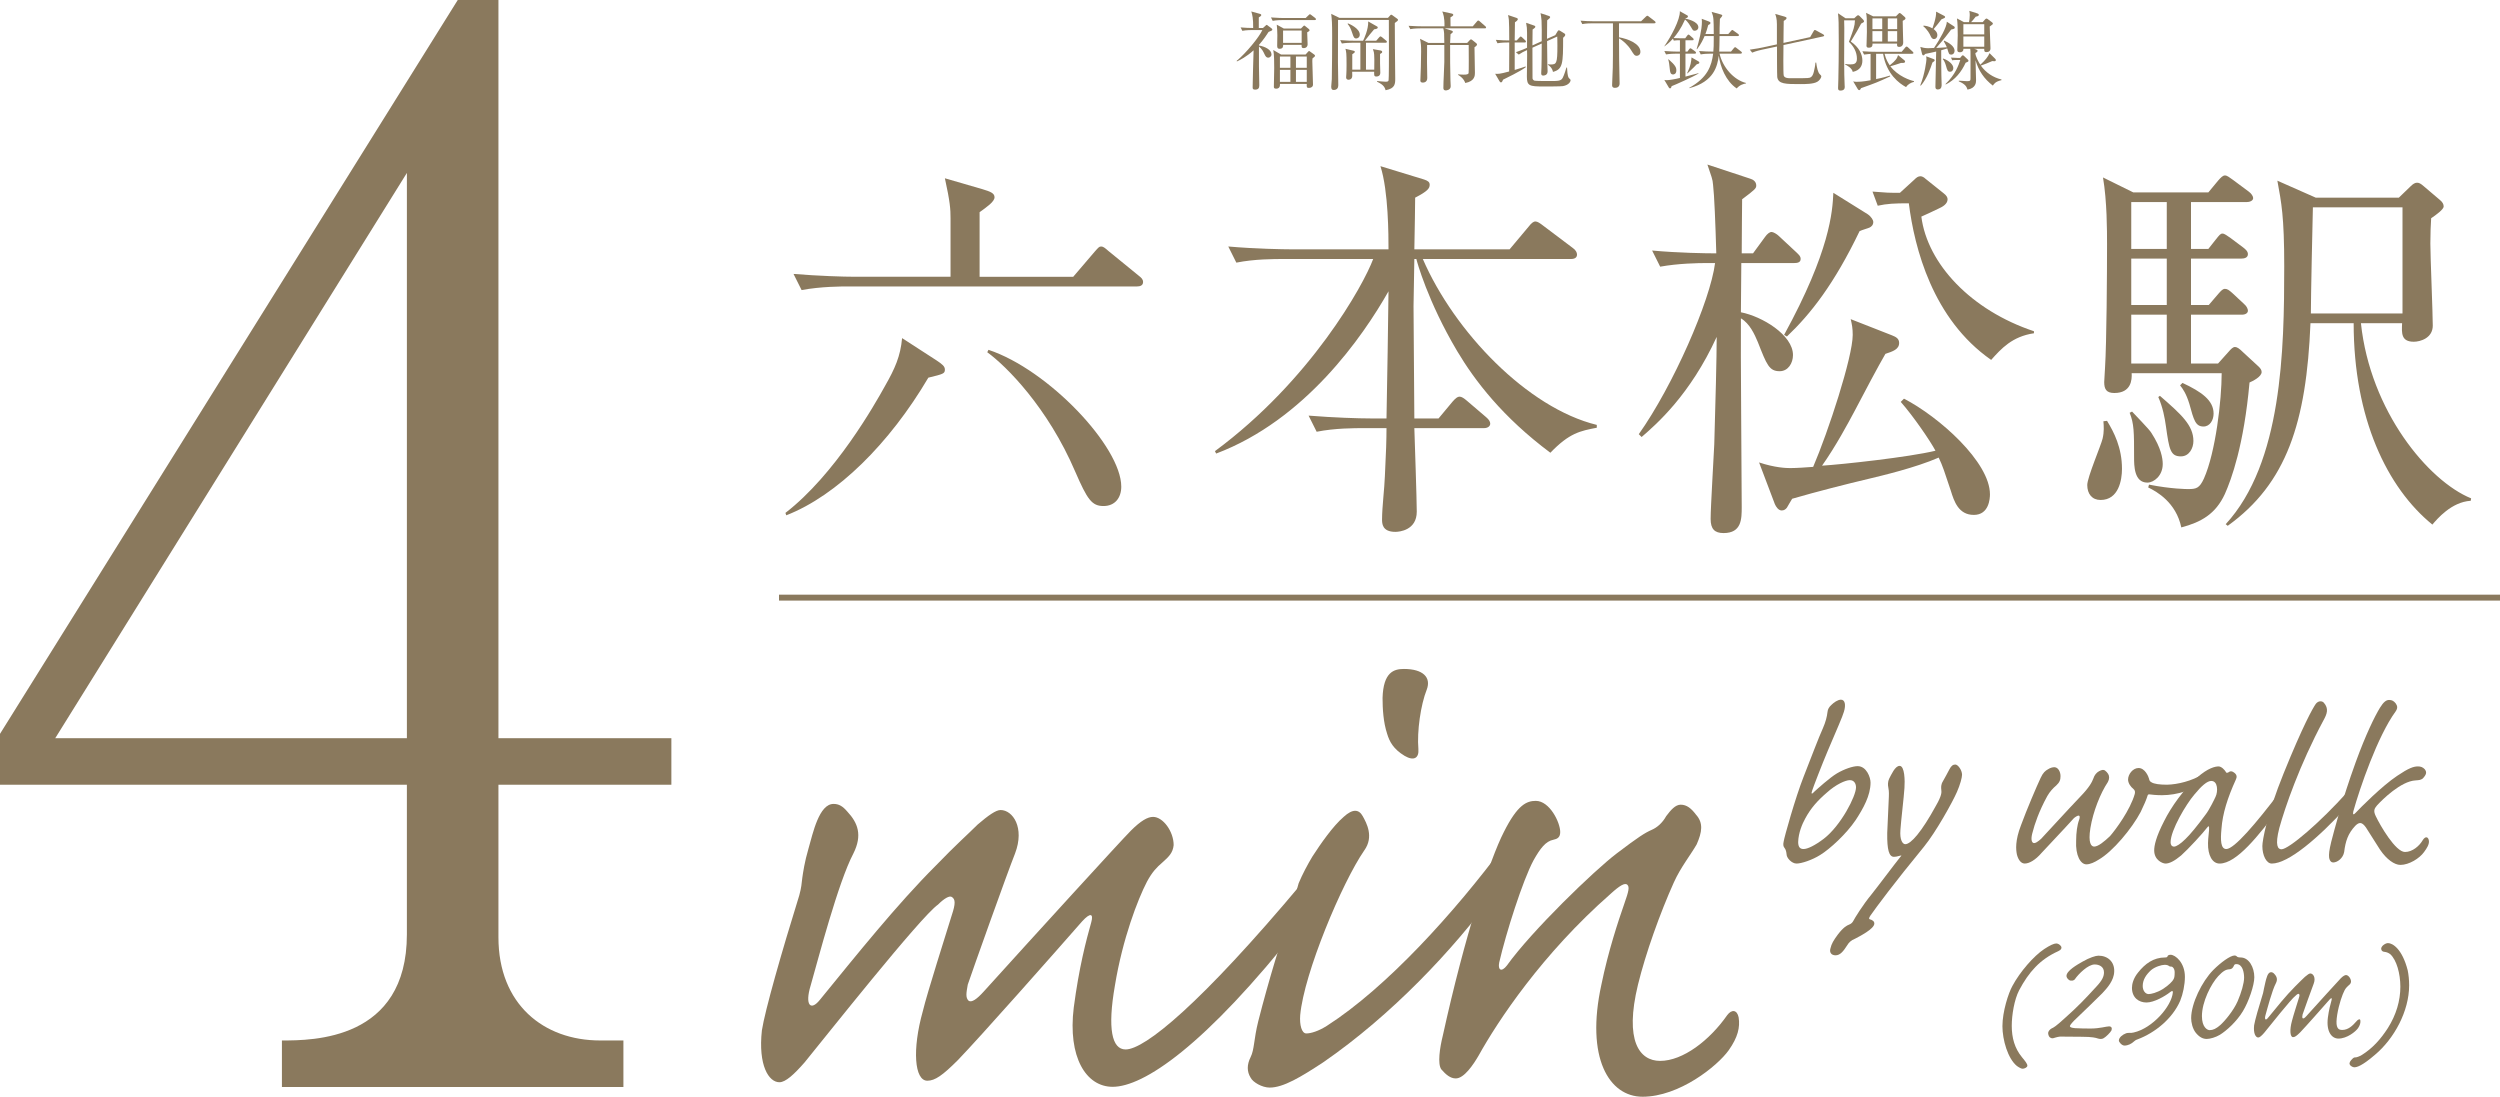
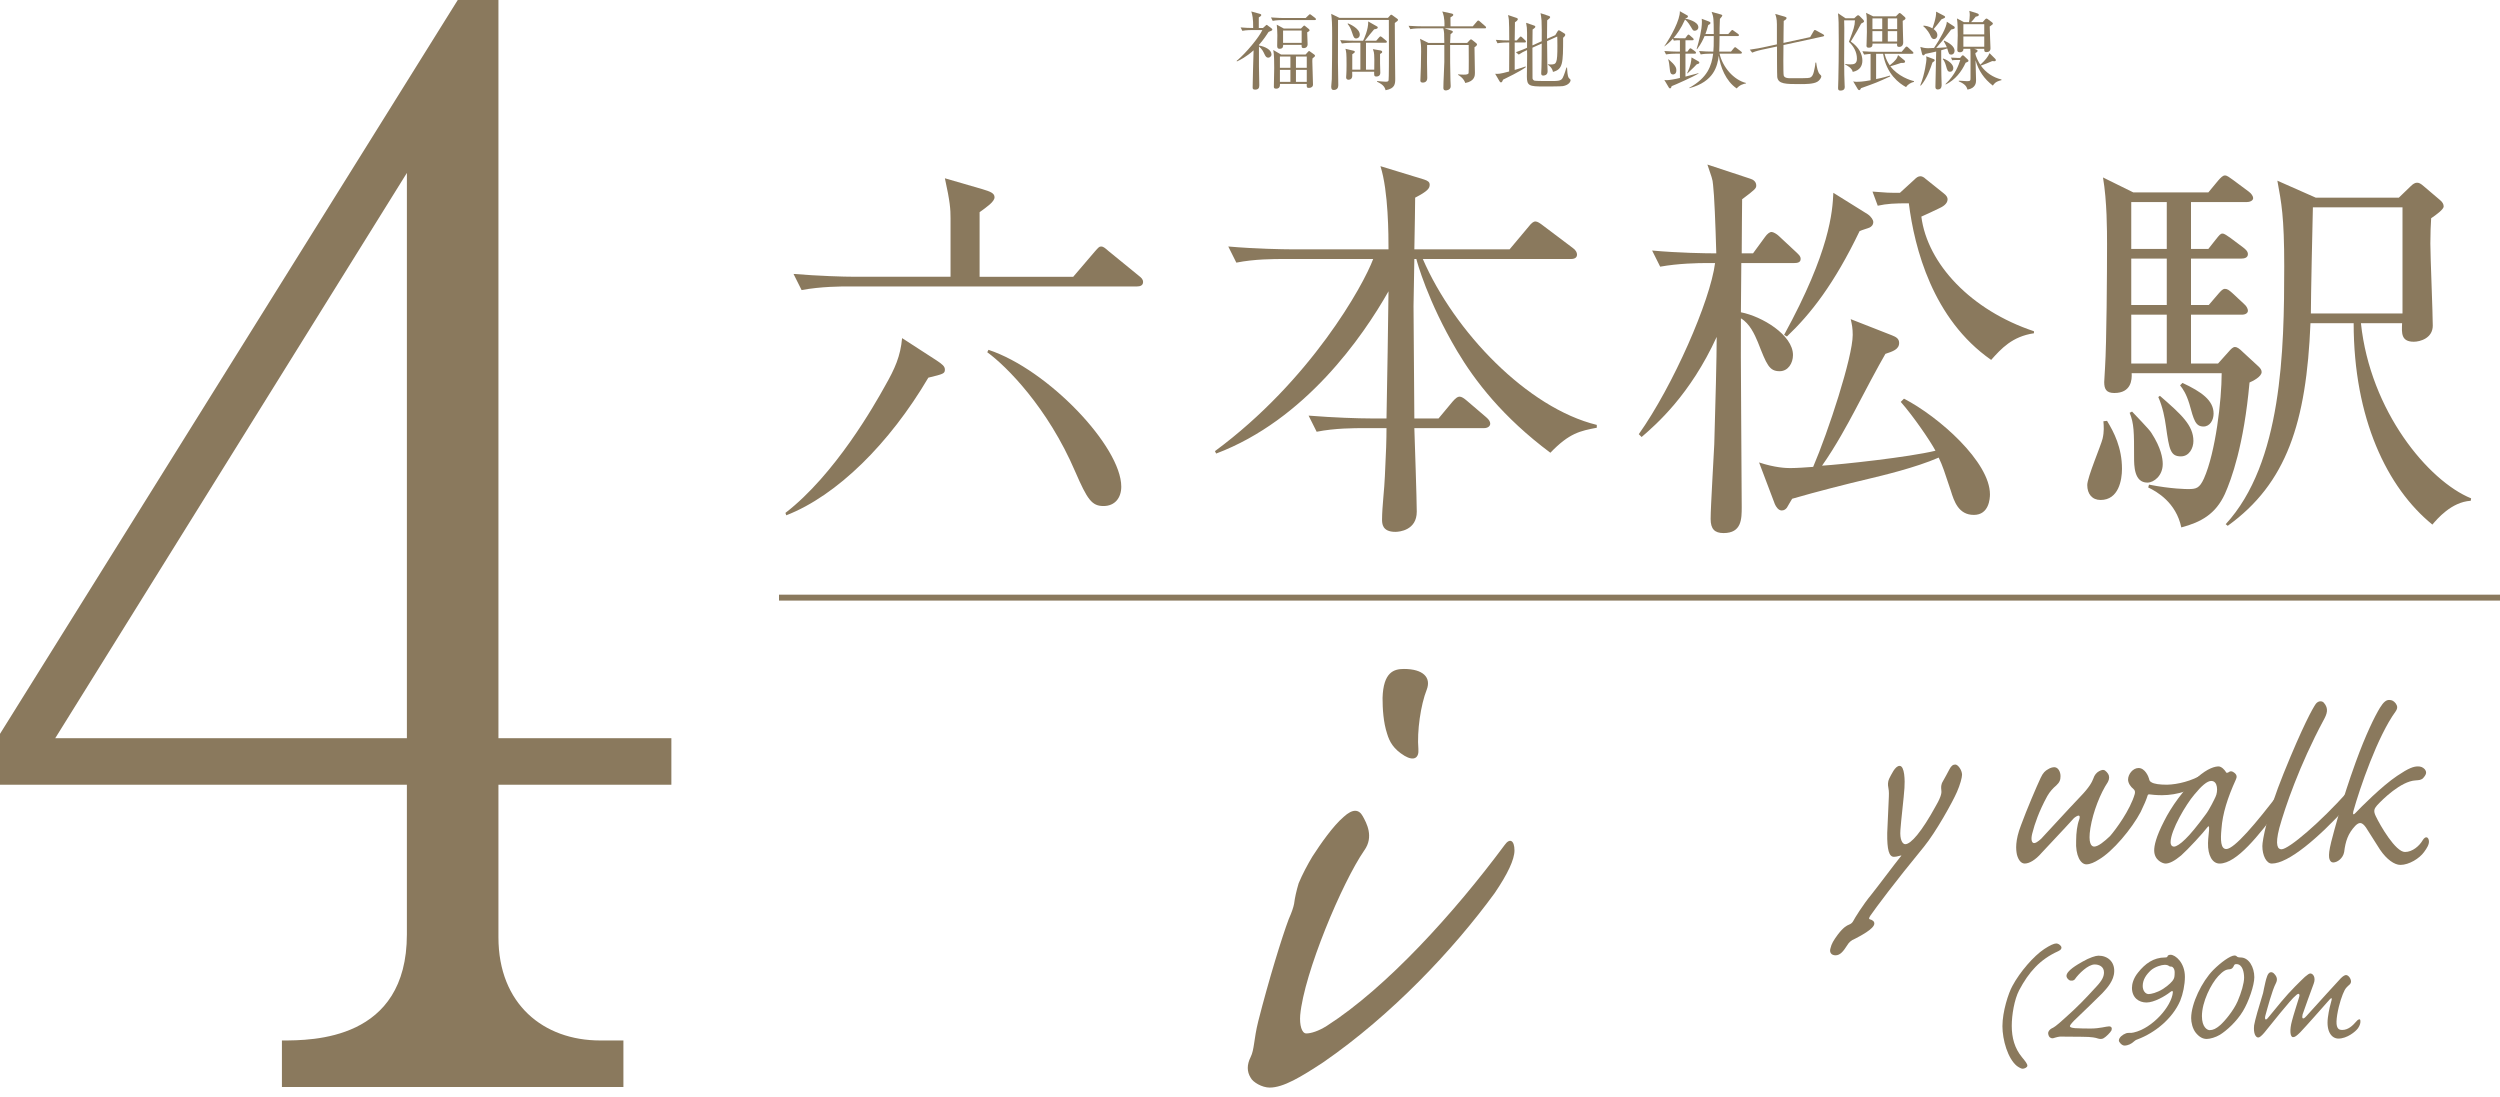
<svg xmlns="http://www.w3.org/2000/svg" id="b" data-name="レイヤー_2" viewBox="0 0 442 193.902">
  <g id="c" data-name="レイヤー_1">
    <g>
      <path d="M88.124,138.737v26.977c0,11.818,7.965,18.241,17.984,18.241h4.111v8.221h-60.376v-8.221c5.395,0,22.094,0,22.094-18.756v-26.462H0v-8.992L80.93,0h7.194v130.516h30.574v8.221h-30.574ZM71.938,30.573L9.764,130.516h62.174V30.573Z" style="fill: #8a795d;" />
      <g>
        <path d="M223.29,4.951l.422-.377c.076-.076.181-.181.242-.181.045,0,.181.105.226.151l.588.437c.076.061.181.151.181.257,0,.135-.166.226-.663.407-.301.452-.814,1.281-1.703,2.291v.105c1.085.196,2.216.754,2.216,1.582,0,.377-.347.573-.573.573-.271,0-.452-.15-.648-.588-.257-.543-.437-.92-.994-1.386v3.526c0,.227.06,3.226.06,3.331,0,.497-.166.769-.769.769-.407,0-.407-.227-.407-.437,0-.919.135-5.471.166-6.511-1.312,1.175-2.367,1.688-2.939,1.959l-.06-.09c1.733-1.447,3.964-4.19,4.552-5.456h-1.779c-.105,0-1.07,0-1.763.135l-.301-.603c.633.06,1.552.105,2.216.105.03-1.613-.151-2.382-.331-2.924l1.522.423c.076.015.242.076.242.211s-.136.241-.437.422c0,.257-.015,1.493,0,1.869h.739ZM230.841,3.187l.497-.482c.061-.045.196-.196.242-.196.076,0,.181.09.286.166l.633.482c.09.076.166.151.166.227,0,.15-.135.165-.241.165h-5.652c-.242,0-1.04,0-1.763.136l-.301-.603c1.1.09,2.05.105,2.321.105h3.813ZM230.826,9.638l.422-.467c.061-.076.136-.151.196-.151.046,0,.136.061.212.12l.693.497c.076.061.15.136.15.227s-.135.226-.452.467c-.015.12-.031.331-.031.437,0,.543.121,3.572.121,4.19,0,.392-.347.588-.724.588-.407,0-.407-.181-.377-.709h-4.732c.03.528-.166.844-.708.844-.377,0-.377-.226-.377-.362,0-.527.061-2.833.061-3.301,0-.859,0-2.397-.166-3.18l1.371.799h4.341ZM230.012,5.041l.361-.362c.076-.076.151-.166.212-.166.06,0,.12.061.18.105l.618.497c.076.061.15.151.15.242,0,.105-.135.211-.422.362,0,.346.076,1.839.076,2.14,0,.362-.257.648-.709.648-.361,0-.361-.212-.361-.573h-3.256c0,.241.015.693-.633.693-.301,0-.422-.136-.422-.528,0-.196.03-1.567.03-1.869,0-.588-.045-1.356-.105-1.869l1.236.678h3.045ZM226.289,10v1.99h1.854v-1.99h-1.854ZM226.289,12.35v2.125h1.854v-2.125h-1.854ZM226.847,5.402v2.171h3.286v-2.171h-3.286ZM231.037,11.989v-1.99h-1.914v1.99h1.914ZM231.037,14.476v-2.125h-1.914v2.125h1.914Z" style="fill: #8a795d;" />
        <path d="M246.601,4.062c-.031.557.076,8.681.076,9.781,0,.965,0,1.794-1.703,2.11-.211-.829-.754-1.116-1.522-1.522l.015-.105c.301.03,1.221.12,1.493.12.377,0,.497-.06.542-.241.061-.227.061-4.673.061-5.275,0-.482-.015-4.974-.015-5.411h-8.983c-.015.543-.015,6.42-.015,7.475,0,.648.06,3.512.06,4.085,0,.437-.211.828-.814.828-.227,0-.437-.075-.437-.573,0-.211.105-1.161.105-1.341.046-1.025.061-6.617.061-7.627,0-2.381-.046-2.803-.166-3.918l1.447.708h8.591l.392-.437c.061-.076.105-.121.196-.121.046,0,.121.046.181.09l.814.588c.105.076.181.121.181.242s-.061.211-.558.543ZM244.973,7.558h-3.467v4.762h1.462c.015-1.748.03-1.989-.015-2.637-.015-.377-.061-.528-.226-.995l1.326.227c.136.03.317.076.317.257,0,.15-.061.196-.377.376.015.242,0,1.387,0,1.659,0,.241.045,1.401.045,1.658,0,.663-.588.663-.693.663-.422,0-.407-.212-.392-.844h-3.888c0,.105.015.588.015.693,0,.708-.573.724-.663.724-.316,0-.422-.212-.422-.423,0-.166.075-.647.075-2.185,0-2.141-.045-2.291-.196-2.864l1.402.331c.12.031.257.061.257.212q0,.15-.452.422v2.728h1.432v-4.762h-1.507c-.347,0-1.1.015-1.763.135l-.301-.603c1.205.105,2.079.105,2.321.105h1.733c.15-.271.965-2.035.904-3.406l1.537.874c.061.03.151.09.151.196,0,.196-.227.256-.648.331-.407.452-1.101,1.327-1.628,2.005h2.005l.512-.588c.09-.09.166-.181.226-.181.09,0,.181.076.286.151l.709.588c.06.045.15.12.15.226,0,.151-.15.166-.226.166ZM239.774,6.804c-.377,0-.482-.316-.693-.95-.301-.904-.467-1.19-.829-1.628l.076-.09c.196.076,2.08.859,2.08,1.99,0,.497-.408.678-.633.678Z" style="fill: #8a795d;" />
        <path d="M262.512,5.011h-7.099l1.251.408c.09.03.196.09.196.196,0,.12-.105.226-.407.437-.015.242-.045,1.025-.076,1.537h3.015l.437-.467c.12-.12.166-.165.242-.165.075,0,.165.06.271.15l.603.482c.12.09.196.181.196.271,0,.196-.286.377-.452.497,0,.708.076,3.873.076,4.522,0,.437,0,1.477-1.703,1.794-.271-.769-.889-1.221-1.266-1.432v-.105c.271.03.558.06.994.06.513,0,.814-.06.859-.286.046-.241.031-4.099.015-4.958h-3.286c0,1.673,0,4.672.061,6.24,0,.165.045.904.045,1.054,0,.694-.799.739-.858.739-.437,0-.437-.331-.437-.452,0-1.266.151-3.301.166-4.566s.015-1.733,0-3.014h-3.045c0,.482-.015,2.578-.015,3.014,0,.452.045,2.426.045,2.833,0,.799-.693.799-.799.799-.346,0-.422-.181-.422-.377,0-.03,0-.136.015-.301.045-.648.12-3.422.12-4.823,0-1.04-.03-1.447-.196-2.246l1.493.739h2.803c-.015-1.718-.015-1.914-.181-2.578h-4.054c-.196,0-1.04,0-1.779.136l-.301-.588c1.01.075,2.035.09,2.321.09h4.024c.03-1.628-.241-2.246-.392-2.623l1.658.362c.136.031.286.076.286.227,0,.105,0,.165-.497.452,0,.257.015,1.356.015,1.583h3.934l.723-.844c.105-.136.166-.181.242-.181s.166.045.271.151l.965.843c.09.076.15.136.15.242,0,.135-.12.15-.226.15Z" style="fill: #8a795d;" />
        <path d="M269.561,7.513h-1.763v4.854c1.22-.362,1.567-.498,1.913-.618l.061.12c-.527.393-1.236.799-2.171,1.282-.618.316-1.401.708-1.854.934-.135.317-.196.482-.377.482-.105,0-.196-.105-.241-.18l-.784-1.341c.512.03.769.06,2.471-.408,0-.512.016-2.803.016-3.27v-1.854h-.302c-.271,0-1.039,0-1.778.136l-.286-.603c.889.076,1.794.106,2.367.106,0-.754,0-1.507-.016-2.261-.015-1.266-.045-1.597-.196-2.231l1.522.512c.076.031.211.09.211.227,0,.181-.301.407-.512.542-.03,1.055-.03,1.568-.045,3.211h.361l.452-.498c.135-.15.181-.196.257-.196.09,0,.181.105.256.166l.528.497c.076.076.135.136.135.227,0,.15-.135.165-.226.165ZM276.298,15.229c-.347.061-3.015.061-3.437.061-2.472,0-2.909-.12-2.909-1.763,0-.588.045-3.18.045-3.708,0-.15-.015-.828-.015-.965-.603.271-.934.437-1.462.799l-.512-.422c.814-.271,1.748-.678,1.974-.784v-2.668c0-.708-.03-1.039-.166-1.748l1.402.482c.105.031.226.09.226.211,0,.136-.12.242-.482.498-.015.452-.03,2.411-.03,2.803l1.643-.739c.015-1.507.015-2.578-.03-3.633-.031-.557-.136-1.085-.181-1.326l1.447.482c.15.045.257.12.257.226,0,.135-.212.316-.528.558-.03,1.356-.03,1.552-.03,3.271l1.462-.648.362-.603c.075-.121.15-.257.256-.257s.196.061.286.12l.709.437c.06.03.15.135.15.241,0,.181-.166.332-.377.528,0,4.522-.03,5.561-1.793,6.028-.136-.754-.693-1.131-.905-1.266v-.076c.257.031.347.031.467.031,1.055,0,1.221-.136,1.221-3.316,0-1.024-.015-1.19-.031-1.628l-1.793.814c.015,2.216.03,3.662.045,4.069,0,.196.046,1.085.046,1.266,0,.724-.633.754-.769.754-.211,0-.362-.076-.362-.392,0-.166.046-.935.046-1.085.03-.965.03-1.537.045-4.19l-1.643.739c-.015.603,0,5.23.015,5.411.015.196.166.362.362.422.196.061,2.351.061,2.637.061,1.552,0,2.02,0,2.336-.558.286-.527.603-1.643.663-1.824h.105c.031.543.076,1.432.286,1.794.09.15.347.286.347.437,0,.212-.257.859-1.386,1.055Z" style="fill: #8a795d;" />
-         <path d="M292.464,4.122h-6.224v2.472c1.492.256,3.783,1.1,3.783,2.562,0,.513-.362.709-.633.709-.392,0-.512-.196-1.055-1.07-.527-.844-1.432-1.659-2.094-2.02.015,3.421.015,3.798.09,7.264,0,.105.016.603.016.708,0,.588-.392.784-.814.784-.512,0-.512-.331-.512-.497,0-.437.105-2.577.12-3.059.03-1.191.03-1.854.03-7.853h-3.662c-.392,0-1.1.015-1.763.136l-.301-.603c.769.061,1.537.105,2.321.105h8.38l.844-.814c.105-.09.196-.166.241-.166.09,0,.181.061.286.151l1.04.799c.061.046.151.135.151.226,0,.151-.151.166-.242.166Z" style="fill: #8a795d;" />
        <path d="M297.946,6.759l.346-.452c.046-.061.136-.196.227-.196s.165.076.271.166l.513.452c.076.076.135.136.135.227,0,.135-.09.165-.226.165h-1.221v2.005h.347l.301-.407c.076-.09.135-.181.226-.181s.181.076.286.15l.558.408c.076.06.151.135.151.226,0,.151-.136.166-.227.166h-1.643v4.054c.362-.09,1.959-.512,2.291-.603l.015.075c-.859.513-4.115,1.99-4.747,2.216-.076.257-.12.392-.286.392-.105,0-.181-.09-.226-.165l-.784-1.327c.151.03.257.045.452.045.377,0,1.477-.18,2.306-.392v-4.295h-.678c-.377,0-1.1.015-1.778.135l-.302-.603c.935.076,1.869.105,2.321.105h.437v-2.005h-.331c-.061,0-.408,0-.754.061l-.151-.347c-.618.709-1.131,1.086-1.507,1.372l-.016-.031c1.161-1.658,2.819-4.718,2.744-6.194l1.311.739c.046.03.121.06.121.196,0,.12-.121.256-.423.316l-.03.061c.181.03,2.291.467,2.291,1.522,0,.377-.301.618-.633.618-.301,0-.346-.09-.633-.603-.136-.226-.603-1.039-1.086-1.371-.738,1.658-1.477,2.622-2.035,3.271.528.03.95.03.995.03h1.07ZM295.006,10.482c1.236,1.085,1.371,1.477,1.371,1.959,0,.648-.422.724-.573.724-.481,0-.527-.467-.572-.844-.09-.874-.151-1.386-.286-1.793l.06-.046ZM298.292,12.923c.648-1.326.709-2.05.769-2.773l1.086.618c.165.09.301.166.301.301,0,.196-.271.242-.467.301-.347.377-.482.513-1.643,1.613l-.046-.061ZM304.275,2.569c.121.03.227.076.227.181,0,.12-.362.512-.423.588-.06,1.025-.06,2.321-.06,2.683h1.537l.467-.528c.09-.09.166-.196.242-.196s.135.061.286.166l.739.528c.045.03.15.105.15.226,0,.15-.12.166-.226.166h-3.195c-.015.994-.031,2.426-.061,2.743h2.08l.497-.603c.12-.136.15-.181.241-.181.076,0,.181.09.271.166l.754.588c.076.06.166.105.166.226,0,.135-.136.166-.242.166h-3.707c.527,2.366,2.502,4.657,4.687,5.185l-.015.075c-.482.105-1.085.242-1.643.89-1.929-1.297-2.894-3.814-3.165-5.788-.256,1.808-.799,4.566-5.2,5.742l-.03-.061c3.256-1.793,3.949-3.888,4.235-6.043h-.422c-.573,0-1.221.03-1.779.135l-.286-.603c.829.076,1.658.105,2.517.105.061-.558.076-1.175.076-2.743h-1.628c-.286.662-.573,1.311-1.327,2.321l-.075-.031c.422-1.416.934-3.406.934-4.823,0-.12-.015-.271-.03-.527l1.236.467c.196.075.301.135.301.271,0,.165-.105.226-.392.376-.181.709-.332,1.131-.497,1.583h1.477c-.015-2.698-.015-2.954-.377-3.919l1.658.467Z" style="fill: #8a795d;" />
        <path d="M322.311,6.443l-6.993,1.522c-.016.603-.061,5.049.045,5.396.135.422.724.467,1.04.467,2.487,0,2.532,0,3.165-.031.527-.015.889-.18,1.115-1.085.105-.392.257-1.161.286-1.643h.136c.105.829.301,1.733.618,2.035.181.166.286.286.286.392,0,.271-.347.754-.693.95-.709.423-2.08.423-3.03.423-2.577,0-3.888,0-4.069-1.236-.045-.362-.045-4.869-.045-5.411l-2.683.573c-.166.03-1.025.226-1.703.512l-.422-.528c1.055-.135,2.079-.346,2.291-.392l2.502-.542v-3.572c0-.98-.181-1.462-.302-1.809l1.643.467c.257.076.362.135.362.256,0,.151-.06.242-.497.513-.015.422-.015,1.371-.03,2.064,0,.257-.015,1.567-.015,1.824l4.718-1.025.603-1.039c.076-.136.15-.227.226-.227.061,0,.151.046.286.121l1.146.633c.135.076.211.136.211.227,0,.09-.061.135-.196.165Z" style="fill: #8a795d;" />
        <path d="M329.058,4.167c-.392.769-.874,1.582-1.839,3.18,1.447.994,2.05,2.245,2.05,3.36,0,.874-.392,1.733-1.703,2.005-.12-.708-1.13-1.205-1.326-1.296v-.105c.316.045.603.075.904.075.633,0,1.161-.105,1.161-1.009,0-1.161-.573-2.201-1.417-2.984.829-2.216,1.025-2.713,1.07-3.798h-1.913c.015.407.03.754.03,1.326,0,.905-.03,4.913-.03,5.743,0,2.005.045,3.421.09,4.446,0,.076.015.151.015.196,0,.242,0,.708-.769.708-.332,0-.408-.165-.408-.452,0-.242.046-1.236.046-1.447.045-1.854.076-4.356.076-6.722,0-3.391-.031-4.024-.136-5.049l1.341.889h1.522l.407-.377c.136-.12.211-.166.286-.166s.181.061.271.151l.648.663c.045.06.135.181.135.286,0,.12-.286.271-.512.377ZM336.986,15.395c-1.175-.618-3.467-2.291-4.054-5.878h-1.236v4.461c1.175-.226,1.975-.467,2.457-.618l.03.15c-2.336,1.071-2.411,1.101-5.154,2.08-.121.271-.212.347-.347.347-.076,0-.181-.105-.226-.181l-.814-1.371c.286.075.347.075.588.075.513,0,1.101-.015,2.487-.271v-4.658c-.12.015-.618.031-1.146.12l-.301-.588c.935.076,1.869.09,2.321.09h4.627l.618-.738c.076-.09.136-.181.257-.181.09,0,.166.06.271.166l.784.723c.105.09.151.181.151.242,0,.09-.105.15-.227.15h-4.883c.256,1.04.647,1.628.919,2.035,1.116-.889,1.327-1.281,1.462-1.809l1.146.935c.061.061.105.136.105.242,0,.165-.241.211-.437.211h-.286c-.513.181-1.478.482-1.884.588,1.327,1.778,3.603,2.517,4.175,2.622v.135c-.528.121-1.101.452-1.402.92ZM336.398,3.685c-.015.603.09,3.255.09,3.798,0,.603-.347.814-.724.814-.361,0-.361-.226-.361-.361v-.227h-4.341c0,.301,0,.724-.663.724-.242,0-.407-.076-.407-.362,0-.076.015-.181.015-.241.03-.467.06-1.659.06-2.171,0-2.517-.015-2.758-.15-3.391l1.251.618h4.039l.392-.407c.105-.12.196-.181.256-.181.076,0,.166.061.271.151l.603.527c.121.105.166.181.166.286,0,.166-.301.332-.497.423ZM332.78,3.247h-1.733v1.899h1.733v-1.899ZM332.78,5.509h-1.733v1.839h1.733v-1.839ZM335.419,3.247h-1.658v1.899h1.658v-1.899ZM335.419,5.509h-1.658v1.839h1.658v-1.839Z" style="fill: #8a795d;" />
        <path d="M339.498,15.094c.844-2.064,1.1-4.431,1.1-4.627,0-.166-.015-.347-.045-.512l1.327.497c.06.03.165.076.165.196,0,.135-.045.166-.392.407-.316.965-.98,2.879-2.05,4.084l-.105-.045ZM345.496,4.679c.061.045.105.105.105.211,0,.181-.15.226-.633.332-.513.693-1.312,1.748-2.653,3.255.076-.015,1.101-.045,1.884-.12-.105-.257-.286-.633-.543-1.07l.076-.105c.814.346,1.839,1.009,1.839,1.793,0,.347-.211.678-.603.678-.377,0-.408-.12-.694-1.085-.226.076-.482.151-1.07.317.015,2.079,0,3.149.031,4.43,0,.271.045,1.432.045,1.674,0,.226,0,.828-.678.828-.422,0-.422-.346-.422-.467,0-.694.12-5.245.135-6.24-.377.09-.859.211-1.929.422-.211.227-.226.257-.347.257-.105,0-.18-.105-.211-.211l-.316-1.282c.331.09.724.227,1.402.227.09,0,.904-.031,1.024-.046.994-1.477,2.276-3.722,2.261-4.642l1.296.844ZM340.085,4.528c.316.031.904.09,1.567.482,0-.015.754-1.989.648-2.954l1.447.754c.09.045.15.12.15.196,0,.15-.135.211-.662.422-.543.739-.739.965-1.372,1.718.196.15.663.497.663,1.07,0,.407-.271.693-.573.693-.377,0-.512-.316-.618-.543-.166-.392-.573-1.13-1.297-1.733l.046-.105ZM343.567,10.347c1.01.361,1.779,1.07,1.779,1.688,0,.347-.197.648-.573.648-.423,0-.498-.242-.724-1.055-.12-.422-.301-.889-.573-1.19l.09-.09ZM345.903,10.602c-.377,0-.633.031-.754.061l-.211-.482c.558.045,1.01.061,1.146.061h.467l.286-.347c.03-.03.105-.12.196-.12.061,0,.166.076.226.135l.603.573c.06.061.165.151.165.257,0,.12-.045.181-.497.346-.723,1.583-1.839,3.03-3.526,3.858l-.031-.09c1.748-1.673,2.321-3.376,2.607-4.25h-.678ZM349.038,8.628l.271.09c.105.03.331.12.331.271,0,.181-.271.331-.392.392,0,.557.588,1.643.874,2.064.859-.784,1.386-1.432,1.628-2.05l1.04,1.04c.03.03.075.12.075.196,0,.03-.015.196-.241.196-.046,0-.242-.015-.392-.031-.724.332-1.281.543-2.02.799.874,1.235,2.17,2.11,3.648,2.456v.12c-1.055.257-1.266.588-1.522.965-1.522-1.161-2.532-2.637-3.06-4.476,0,.558.09,3.014.09,3.511,0,.362,0,1.402-1.507,1.674-.166-.482-.332-.95-1.552-1.462l.015-.121c.241.031,1.251.09,1.447.09.603,0,.618-.12.618-.573v-4.069c0-.512,0-.828-.045-1.085h-1.206c.015.407-.241.618-.603.618-.332,0-.482-.12-.482-.392,0-.211.076-2.185.076-2.592,0-.799-.016-2.306-.136-2.999l1.221.648h.904c.061-.257.136-.708.136-1.251,0-.271-.015-.392-.076-.739l1.417.452c.12.046.256.105.256.257,0,.196-.15.241-.542.316-.302.407-.513.633-.814.965h2.05l.408-.467c.045-.06.181-.166.256-.166.076,0,.166.061.227.106l.708.527c.09.061.196.166.196.257,0,.135-.061.165-.558.527,0,.618.136,3.527.136,3.858,0,.452-.302.663-.709.663s-.407-.242-.392-.588h-1.778ZM347.124,4.273v1.808h3.692v-1.808h-3.692ZM350.816,8.266v-1.824h-3.692v1.824h3.692Z" style="fill: #8a795d;" />
      </g>
      <g>
-         <path d="M207.501,149.413c-.134,1.348-.809,2.022-2.022,3.1-.944.809-1.752,1.618-2.696,3.37-1.618,3.101-4.314,10.112-5.662,18.335-1.348,7.685-.54,11.325,1.888,11.325,3.37,0,13.211-7.954,31.277-29.525,1.213-1.483,2.966-1.888,2.966.674,0,1.887-1.753,4.853-3.37,6.875-16.987,21.571-27.772,28.581-33.165,28.581-4.719,0-7.954-5.257-6.876-14.021.944-7.145,2.157-11.729,3.1-15.099.404-1.483-.134-1.753-1.618-.135-4.718,5.393-18.065,20.492-21.975,24.537-2.696,2.696-4.044,3.64-5.392,3.64-2.292,0-2.696-5.527-.809-12.268.809-3.37,4.18-13.886,5.123-16.987.674-2.022.674-2.831,0-3.236-.404-.269-1.348.27-2.426,1.348-3.101,2.157-19.953,23.458-23.594,27.907-1.887,2.157-3.37,3.506-4.449,3.506-1.888,0-3.775-2.966-3.1-9.168.539-3.505,3.505-13.885,6.606-23.862.404-1.483.404-2.023.539-3.101.135-.944.404-2.831,1.079-5.123.809-2.832,1.887-7.954,4.449-7.954.944,0,1.618.404,2.426,1.348,1.888,2.022,2.696,4.179,1.078,7.415-2.696,5.123-6.201,18.605-7.549,23.323-1.079,3.506,0,4.584,1.618,2.562,6.606-8.089,13.616-16.852,20.491-23.727,3.64-3.775,5.662-5.528,7.415-7.28,1.887-1.618,3.235-2.562,4.044-2.562,2.157,0,4.314,3.1,2.562,7.684-1.348,3.37-7.55,20.762-8.359,23.188-.269,1.483-.404,2.292.135,2.832.539.404,1.483-.27,2.696-1.618,8.898-9.842,24.267-26.694,26.019-28.446,1.753-1.752,2.966-2.426,3.91-2.426,1.752,0,3.64,2.561,3.64,4.988Z" style="fill: #8a795d;" />
        <path d="M241.2,150.357c-3.91,5.662-10.65,21.705-11.324,29.12-.135,1.753.269,3.236,1.078,3.236s2.157-.404,3.64-1.348c10.515-6.741,22.514-19.953,31.412-31.951.944-1.348,1.753-.809,1.753.944,0,1.617-1.214,4.179-3.506,7.549-7.28,9.976-18.2,21.571-30.333,29.929-3.91,2.562-7.01,4.449-9.438,4.449-1.348,0-2.966-.944-3.37-1.752-.674-1.079-.674-2.292,0-3.64s.54-3.101,1.348-6.336c1.888-7.415,4.18-14.83,5.392-18.066.54-1.214.809-2.022.944-2.696.135-1.078.405-2.292.809-3.64.674-1.618,1.618-3.37,2.426-4.718,1.483-2.292,3.64-5.392,5.528-7.01,1.618-1.483,2.696-1.348,3.37-.135.674,1.214,2.022,3.64.27,6.067ZM252.254,121.911c-1.078,2.696-1.752,7.415-1.483,10.516.135,1.617-.809,2.157-2.426,1.213-2.022-1.213-2.696-2.562-3.1-3.91-.674-2.022-.809-4.449-.809-6.336.135-4.584,2.023-5.123,3.775-5.123,3.37,0,4.853,1.483,4.044,3.64Z" style="fill: #8a795d;" />
-         <path d="M275.845,147.121c0,.944-.54,1.213-1.214,1.348-1.348.27-2.292,1.483-3.506,3.64-1.887,3.505-4.853,12.807-6.066,18.065-.27,1.348.404,1.753,1.348.54,4.449-6.202,15.504-16.852,19.414-19.818,3.909-2.966,4.988-3.64,6.201-4.179.944-.405,1.888-1.214,2.562-2.427.809-1.078,1.618-2.022,2.562-2.022,1.078,0,1.887.674,2.696,1.752,1.348,1.483,1.078,3.101.134,5.258-1.078,1.888-2.831,4.044-4.044,6.741-2.426,5.392-4.988,12.537-6.336,18.065-2.426,9.976.27,13.482,3.91,13.482,4.044,0,8.763-3.64,11.864-8.089.809-1.078,1.752-.944,2.022.404.269,1.753-.135,3.506-1.753,5.798-2.022,2.831-8.763,8.224-15.234,8.224-5.931,0-10.111-6.876-7.28-19.818,1.214-5.932,2.966-11.19,4.045-14.29.809-2.292.944-2.966.539-3.37-.404-.404-1.348.134-2.966,1.618-12.133,10.65-19.953,22.514-23.323,28.581-.944,1.618-2.562,4.044-4.044,4.044-.944,0-1.752-.674-2.562-1.618-.674-.944-.27-3.775.27-5.932,3.91-17.795,8.358-31.277,10.785-35.995,2.427-4.854,4.045-5.528,5.663-5.528,2.426,0,4.314,3.775,4.314,5.528Z" style="fill: #8a795d;" />
      </g>
      <g>
        <path d="M165.557,63.703c1.07.714,1.498,1.071,1.498,1.641,0,.714-.286.785-2.926,1.428-6.851,11.632-16.128,20.838-25.12,24.335l-.143-.428c8.778-6.78,15.772-19.125,17.627-22.48,1.713-2.998,2.712-5.21,2.997-8.421l6.066,3.925ZM189.749,48.93l3.783-4.425c.642-.713.784-.927,1.141-.927s.643.214,1.284.784l5.424,4.425c.357.286.714.571.714,1.071,0,.643-.571.785-1.071.785h-50.953c-1.285,0-4.924,0-8.35.642l-1.427-2.854c4.425.356,8.778.499,10.918.499h16.842v-10.347c0-1.57-.071-2.855-.999-7.065l6.637,1.927c1.428.428,2.141.714,2.141,1.428,0,.784-1.356,1.713-2.641,2.64v11.418h16.557ZM174.763,61.848c10.562,3.496,23.478,17.127,23.478,24.192,0,1.998-1.141,3.426-3.139,3.426-2.069,0-2.855-1.142-4.996-6.066-4.853-11.347-12.204-18.697-15.557-21.123l.214-.428Z" style="fill: #8a795d;" />
        <path d="M227.005,45.791c-1.784,0-5.209,0-8.421.643l-1.427-2.855c4.853.428,9.919.5,10.99.5h17.341c0-2.355,0-10.277-1.427-14.701l7.708,2.355c.642.214.999.428.999.928,0,.642-.357,1.141-2.569,2.284,0,.499-.071,6.066-.143,9.135h16.842l3.354-3.997c.499-.642.856-.927,1.213-.927s.785.286,1.427.784l5.21,3.926c.5.356.714.784.714,1.141,0,.5-.357.785-1.071.785h-26.19c5.566,12.845,18.483,26.333,30.757,29.33v.5c-2.925.57-4.853.927-8.207,4.425-8.421-6.28-13.345-12.703-16.485-17.984-5.21-8.778-7.136-15.914-7.208-16.271h-.357c-.071,4.496-.143,7.564-.143,8.349,0,3.14.143,16.985.143,19.839h4.282l2.498-2.997c.5-.571.857-.857,1.214-.857s.785.286,1.284.714l3.426,2.926c.5.428.713.784.713,1.141,0,.428-.428.785-1.07.785h-12.346c.071,2.284.428,12.631.428,14.772,0,3.283-3.068,3.569-3.782,3.569-2.355,0-2.355-1.499-2.355-2.212,0-2.141.428-5.495.5-7.636.214-4.139.286-6.637.286-8.492h-3.926c-1.784,0-5.209,0-8.421.642l-1.427-2.854c4.425.357,8.849.499,10.99.499h2.783c.071-3.211.356-20.553.356-22.48-4.567,8.065-14.772,22.765-30.472,28.689l-.214-.428c16.913-12.489,26.262-29.33,27.975-33.969h-15.772Z" style="fill: #8a795d;" />
        <path d="M317.213,46.505h-9.349l-.071,8.706c3.711.713,9.206,3.996,9.206,7.564,0,1.428-.857,2.855-2.355,2.855-1.855,0-2.284-1.141-3.854-5.138-.57-1.356-1.427-3.282-2.997-4.21-.071,5.281.143,28.617.143,33.327,0,2.141,0,4.639-3.212,4.639-1.57,0-2.284-.714-2.284-2.498,0-2.141.571-11.347.643-13.203.214-7.136.428-15.557.428-18.982-4.71,10.276-10.634,15.414-13.274,17.698l-.499-.5c6.066-8.563,12.631-23.55,13.488-30.258h-1.285c-1.855,0-5.209.071-8.421.642l-1.427-2.855c4.639.428,9.491.5,11.347.5-.143-5.138-.357-10.419-.571-12.131-.071-.999-.286-1.428-.999-3.569l7.565,2.498c.5.143,1.07.5,1.07,1.214,0,.499-.213.713-2.497,2.426,0,1.071-.071,6.423-.071,9.563h1.998l2.141-2.925c.357-.5.784-.857,1.141-.857.286,0,.928.357,1.285.714l3.139,2.925c.428.428.714.643.714,1.142,0,.643-.643.714-1.141.714ZM348.97,91.035c-2.712,0-3.497-2.426-4.068-4.282-1.141-3.426-1.427-4.353-2.141-5.852-4.068,1.785-10.133,3.212-12.203,3.711-4.21.999-9.277,2.284-13.702,3.568-.286.428-.785,1.356-.928,1.571-.214.285-.5.499-.927.499-.571,0-.999-.642-1.214-1.141l-2.783-7.351c2.783.928,4.781.999,5.495.999,1.141,0,3.139-.143,4.068-.214,2.641-6.138,6.994-19.411,6.994-23.336,0-1.214-.143-1.855-.357-2.783l7.279,2.855c.714.286,1.284.571,1.284,1.356,0,1.142-1.141,1.499-2.426,1.927-1.284,2.213-3.639,6.638-5.423,10.063-1.142,2.141-3.354,6.28-5.781,9.706,3.497-.214,15.344-1.499,20.054-2.641-.857-1.641-3.926-6.137-6.138-8.635l.571-.571c6.208,3.212,15.2,11.204,15.2,16.914,0,.713-.143,3.639-2.854,3.639ZM330.558,40.224c-.286.143-1.356.428-1.785.643-4.496,9.349-8.635,14.63-12.845,18.626l-.5-.286c8.136-14.844,8.564-21.837,8.707-25.12l6.066,3.782c.643.428.999,1.071.999,1.356,0,.57-.356.856-.642.999ZM352.038,63.632c-10.347-7.208-13.559-19.768-14.558-27.689-2.569,0-3.854.071-5.495.428l-.927-2.498c2.64.214,2.783.214,4.852.214l2.498-2.284c.428-.428.714-.643,1.142-.643.286,0,.643.214.856.428l3.212,2.569c.571.428.714.785.714,1.07,0,.857-.928,1.356-1.571,1.642-.856.428-2.426,1.141-3.068,1.427,1.07,8.349,8.778,16.557,19.91,20.267v.357c-3.853.571-5.78,2.712-7.565,4.71Z" style="fill: #8a795d;" />
        <path d="M371.382,88.395c-1.498,0-2.355-1.07-2.355-2.641,0-1.356,2.426-6.994,2.712-8.207.286-1.214.214-2.212.143-3.069l.643-.071c1.213,1.998,2.641,4.71,2.641,8.493,0,1.927-.571,5.495-3.783,5.495ZM397.715,67.628c-.999,11.133-3.212,17.128-4.353,19.697-1.641,3.568-4.21,4.995-7.708,5.923-.927-4.425-4.353-6.351-5.851-7.065l.143-.5c3.996.785,6.708.785,6.922.785,1.427,0,1.998-.143,2.783-1.855,2.07-4.639,3.14-13.916,3.14-18.626h-15.914c.071,1.141-.071,3.496-3.069,3.496-1.427,0-1.784-.713-1.784-1.927,0-.428.143-2.141.143-2.498.286-4.496.357-16.913.357-21.837,0-2.498,0-7.636-.714-11.847l5.353,2.641h13.274l1.713-2.069c.5-.571.857-.928,1.214-.928.428,0,.784.357,1.427.785l2.783,2.069c.5.357.785.857.785,1.142,0,.499-.643.713-1.142.713h-9.848v8.279h3.069l1.356-1.713c.57-.713.784-.999,1.141-.999s.785.357,1.427.784l2.284,1.713c.357.286.785.642.785,1.141,0,.643-.643.785-1.141.785h-8.921v8.207h3.14l1.713-1.998c.5-.571.785-.856,1.142-.856.428,0,.713.213,1.284.713l2.141,1.998c.428.357.643.857.643,1.142,0,.428-.428.714-1.07.714h-8.993v8.635h4.781l1.856-2.069c.428-.5.784-.857,1.141-.857s.785.286,1.427.928l2.783,2.568c.286.286.5.571.5.928,0,.857-1.641,1.641-2.141,1.855ZM379.66,85.326c-2.355,0-2.355-2.997-2.355-4.496,0-4.425,0-5.923-.785-7.85l.428-.214c.5.571,3.069,3.14,3.425,3.782,1.713,2.641,1.999,4.496,1.999,5.495,0,2.069-1.571,3.282-2.712,3.282ZM383.085,35.728h-6.28v8.279h6.28v-8.279ZM383.085,45.719h-6.28v8.207h6.28v-8.207ZM383.085,55.639h-6.28v8.635h6.28v-8.635ZM385.583,80.688c-1.855,0-2.069-1.214-2.641-5.281-.214-1.57-.57-3.426-1.356-5.21l.286-.214c3.782,3.283,5.923,5.21,5.923,7.993,0,1.213-.713,2.712-2.212,2.712ZM389.579,75.407c-1.427,0-1.713-1.142-2.497-3.996-.571-1.856-1.142-2.641-1.642-3.283l.428-.428c3.354,1.571,5.495,3.069,5.495,5.424,0,1.141-.643,2.284-1.785,2.284ZM436.823,88.538c-3.426.214-5.924,3.212-6.78,4.21-7.993-6.494-13.916-18.769-13.916-35.61h-7.636c-.714,17.555-4.21,28.331-14.629,35.824l-.357-.286c9.99-10.847,10.347-30.757,10.347-45.602,0-8.849-.5-11.204-1.213-15.129l6.78,2.998h14.7l2.069-1.999c.428-.428.785-.642,1.142-.642s.643.143,1.213.642l2.855,2.426c.428.357.643.714.643,1.142,0,.5-1.356,1.498-2.212,2.069-.071,1.213-.143,2.569-.143,4.496,0,2.284.428,12.275.428,14.487s-2.212,2.854-3.354,2.854c-2.284,0-2.141-1.57-2.069-3.282h-7.279c1.642,15.557,11.918,27.903,19.483,30.972l-.071.428ZM424.762,36.656h-15.843c-.071,2.712-.357,15.843-.357,18.769h16.2v-18.769Z" style="fill: #8a795d;" />
      </g>
      <g>
-         <path d="M330.713,138.357c0,2.284-1.284,4.567-2.617,6.613-1.665,2.474-4.567,5.138-6.28,6.185-1.428.904-3.33,1.522-4.187,1.522s-1.76-.999-1.76-1.618c-.048-.476-.143-.856-.333-1.094-.286-.333-.286-.666-.191-1.142.095-.76,2.094-7.85,3.521-11.466,1.332-3.378,2.665-6.946,3.426-8.611.476-1.095.714-1.998.809-2.855.048-.524.286-.904.714-1.285.38-.38,1.094-.903,1.665-.903.714,0,.904.903.523,2.141-.237.856-1.284,3.187-2.854,6.898-1.047,2.474-2.569,6.423-2.76,7.041-.237.667-.047.667.428.143.476-.428,2.665-2.426,3.949-3.188,1.285-.761,2.807-1.284,3.663-1.284,1.57,0,2.284,1.998,2.284,2.902ZM318.866,150.108c.714,0,1.998-.618,3.569-1.808,3.045-2.331,5.709-7.565,5.709-9.087,0-.666-.333-1.284-1.094-1.284s-2.474.761-4.043,2.188c-1.665,1.428-2.855,2.759-3.854,4.615-.523.951-1.19,2.521-1.237,4.139,0,.999.428,1.237.951,1.237Z" style="fill: #8a795d;" />
        <path d="M333.948,140.878c.047-.999-.047-1.38-.095-1.665-.095-.428-.095-.999.143-1.522.381-.713,1.047-2.284,1.855-2.284.904,0,.952,2.617.857,3.902-.095,1.618-.618,5.851-.714,7.422-.143,1.76.381,2.521.857,2.521.999,0,2.902-2.188,5.424-6.803,1.047-1.808.999-2.379.951-2.76-.047-.476-.095-.951.286-1.57.428-.713.666-1.237,1.141-2.094.333-.666.667-.856,1.047-.856.476,0,1.19.999,1.19,1.808,0,.476-.333,1.76-.904,3.045-.761,1.76-3.711,7.088-5.851,9.705-5.234,6.375-8.516,10.8-9.468,12.179-.237.381-.286.571-.095.618.523.143.809.381.809.762,0,.951-2.664,2.283-3.378,2.664-.809.333-1.142.714-1.427,1.19-.667,1.047-1.238,1.76-2.046,1.76-.714,0-1.141-.476-.904-1.237.19-.809.524-1.38,1.332-2.474.951-1.237,1.57-1.57,1.951-1.713.38-.143.618-.381.761-.667.237-.476,1.665-2.807,3.235-4.71.999-1.237,4.092-5.376,5.09-6.613.238-.238.238-.286-.095-.19-.476.143-.809.19-1.047.19-.857,0-1.237-1.19-1.19-4.234l.286-6.375Z" style="fill: #8a795d;" />
        <path d="M379.954,137.69c.047.286.143.476.428.618.428.286,1.427.428,2.759.428,1.903-.047,4.377-.666,6.328-1.855.57-.286.809.666.143,1.284-1.665,1.428-4.615,2.426-7.375,2.426-1.047,0-1.808-.095-2.188-.142-.19-.048-.333.047-.381.285-.19.618-.57,1.522-1.19,2.807-1.522,2.902-4.947,7.041-7.469,8.468-.666.428-1.474.809-2.141.809-.999,0-1.95-1.522-1.807-4.187,0-1.38.19-2.807.523-3.663.286-.856,0-1.047-.904-.333-1.618,1.808-4.663,4.996-5.709,6.137-1.142,1.332-2.236,1.903-2.998,1.903-.667,0-1.142-.667-1.38-1.57-.19-.904-.333-2.475.713-5.187,1.047-2.854,2.76-6.851,3.473-8.373.428-.951.857-1.284,1.285-1.522.428-.285.856-.38,1.141-.38.667,0,1.094.809,1.094,1.57,0,.667-.143,1.094-.761,1.665-.523.428-1.141,1.094-1.57,1.855-1.522,2.76-2.284,5.138-2.569,6.281-.38,1.237-.237,1.807.048,1.998.333.19.903-.238,1.427-.714.904-.951,4.757-5.186,6.898-7.422,1.665-1.713,2.094-2.617,2.332-3.235.19-.618.57-1.047.999-1.284.524-.286.809-.286,1.047-.143.237.19.428.38.571.618.237.38.237.904-.048,1.427-1.332,1.998-2.617,5.234-3.092,8.136-.428,2.664.143,3.282.666,3.282.714,0,1.808-.904,2.807-1.855.999-1.142,3.568-4.615,4.377-7.469.095-.476,0-.618-.286-.904-.381-.286-.904-.951-.904-1.618,0-.951.856-2.045,1.855-2.045,1.142,0,1.761,1.522,1.855,1.903Z" style="fill: #8a795d;" />
        <path d="M382.62,145.16c1.237-2.474,3.473-5.661,5.804-7.659,1.951-1.76,3.283-1.998,3.806-1.998s1.047.571,1.285.951c.047.19.237.238.476.095.286-.238.571-.238.857-.047.713.428.666.904.428,1.38-1.427,3.139-2.331,5.947-2.521,8.659-.191,1.998-.143,3.568.856,3.568,1.38,0,5.186-4.425,9.61-10.277.524-.761,1.142-.666,1.142-.047,0,.809-.618,2.046-1.522,3.283-3.473,4.567-7.374,9.61-10.419,9.61-1.285,0-2.094-1.475-2.046-3.616,0-.904.238-2.284.19-2.712,0-.286-.095-.38-.333-.047-.666.904-3.378,3.853-4.615,4.947-1.19.999-2.094,1.428-2.759,1.428-.476,0-1.998-.571-1.998-2.332,0-.809.286-2.331,1.76-5.186ZM384.38,149.68c.38,0,1.141-.476,1.998-1.332.809-.761,2.141-2.378,3.568-4.329.618-.761,1.618-2.807,1.761-3.14.237-.476.333-1.19.237-1.76-.095-.571-.38-1.047-.999-1.047-.714,0-1.713.857-2.998,2.426-1.427,1.665-4.186,6.28-4.186,8.421,0,.428.19.761.618.761Z" style="fill: #8a795d;" />
        <path d="M410.88,124.274c.857.999.571,1.903-.095,3.093-4.234,7.897-6.804,15.414-7.803,19.03-.809,3.139-.237,3.758.381,3.758,1.284,0,6.851-4.757,11.704-10.181.523-.618,1.094-.618,1.094.191,0,.999-.714,1.855-1.237,2.474-5.043,5.519-10.324,10.039-13.274,10.039-.952,0-1.665-1.428-1.665-3.092,0-.999.809-5.567,3.758-12.846,3.426-8.468,5.186-11.608,5.71-12.322.237-.286.523-.428.809-.428.238,0,.476.095.618.286Z" style="fill: #8a795d;" />
        <path d="M428.675,135.978c.428.524.333.951-.334,1.665-.38.286-.713.286-1.284.333-2.569.143-5.852,3.378-6.804,4.425-.476.571-.666.952-.237,1.855.809,1.713,3.521,6.375,5.186,6.375,1.332,0,2.569-1.094,3.139-2.093.476-.761.999-.618,1.095.143.047.618-.334,1.237-.857,1.95-.809,1.142-2.665,2.284-4.187,2.284-1.046,0-2.426-.951-3.615-2.711-.952-1.475-1.665-2.617-2.475-3.902-.713-.999-1.189-.999-1.903-.286-1.285,1.38-1.713,2.712-1.951,4.615-.19,1.095-1.19,1.856-1.951,1.856-.286,0-.618-.238-.713-.904-.048-.571,0-1.19.38-2.76.524-1.95,1.808-7.136,4.33-14.082,1.76-4.853,3.378-8.135,4.282-9.61.618-.999,1.094-1.38,1.617-1.38s.809.19,1.142.571c.333.476.428.856,0,1.474-3.188,4.377-6.328,13.559-7.469,17.651-.143.618.047.667.428.238.809-.857,4.615-4.71,7.327-6.518,2.045-1.38,2.902-1.665,3.663-1.665.523,0,.856.143,1.19.476Z" style="fill: #8a795d;" />
      </g>
      <g>
        <path d="M355.807,174.293c1.301-2.443,3.744-5.266,5.616-6.504,1.015-.666,1.713-.984,2.126-.984.286,0,.634.191.824.476.222.317.032.666-.476.888-3.236,1.459-5.203,3.68-6.917,6.917-.857,1.649-1.301,4.378-1.301,6.281,0,2.126.508,3.965,1.809,5.552.603.73.951,1.174.951,1.491s-.539.54-.824.54c-.222,0-.508-.127-1.015-.476-1.619-1.301-2.57-4.632-2.57-7.044,0-2.569,1.047-5.837,1.776-7.138Z" style="fill: #8a795d;" />
        <path d="M373.792,171.755c-.032,1.618-1.268,2.95-2.094,3.838-.508.54-3.902,3.807-4.505,4.378-.698.635-1.205,1.238-1.238,1.428,0,.19.191.317.921.381.73.063,2.221.063,2.823.063,1.491,0,2.729-.38,3.173-.38s.571.286.444.697c-.19.381-.951,1.142-1.395,1.396-.318.19-.698.159-1.079.032-.286-.095-.888-.286-2.792-.286-2.094,0-3.268-.032-3.839-.032-.571.063-.92.222-1.205.286-.254.063-.476-.063-.634-.19-.159-.159-.286-.54-.254-.794.063-.286.286-.571.634-.761.254-.095.698-.317,2.316-1.809,2.284-2.03,3.522-3.331,5.584-5.583,1.047-1.111,1.332-1.809,1.332-2.506,0-1.015-.857-1.396-1.649-1.396-1.175,0-2.856,1.682-3.491,2.602-.19.286-.697.349-1.014.159-.318-.222-.476-.507-.476-.73,0-.92,1.903-1.999,2.856-2.538,1.205-.698,2.316-1.048,2.792-1.048,1.65,0,2.856,1.079,2.792,2.793Z" style="fill: #8a795d;" />
        <path d="M385.465,176.926c-1.364,3.173-4.473,5.679-7.519,6.821-.38.127-.507.254-.697.413-.413.381-1.015.698-1.65.698-.444,0-.984-.603-.984-.888,0-.571.731-1.079,1.175-1.238.19-.095.444-.127.697-.127.254.032.476,0,.762-.063,3.267-.73,6.694-4.6,6.916-7.107,0-.286-.159-.286-.476-.032-.92.73-2.856,1.84-4.188,1.84-1.364,0-2.57-.856-2.57-2.602,0-.603.222-1.649,1.079-2.696,1.237-1.555,2.729-2.665,4.791-2.665.254,0,.381-.064.413-.191.032-.19.286-.286.54-.286.856,0,2.538,1.396,2.538,3.902,0,1.396-.349,3.046-.825,4.219ZM383.942,170.898c-.127,0-.317,0-.444-.095-.191-.159-.444-.222-.794-.222-.539,0-1.713.349-2.411.952-.857.794-1.459,1.682-1.459,2.792,0,.825.476,1.428,1.047,1.428.413,0,1.428-.222,2.506-.888,1.047-.667,1.745-1.396,1.903-1.745.159-.286.191-.634.191-1.238,0-.634-.381-.983-.54-.983Z" style="fill: #8a795d;" />
        <path d="M396.534,178.798c-1.111,1.84-2.919,3.458-4.061,4.156-.73.444-1.745.73-2.316.73-.698,0-1.301-.317-1.935-1.079-.603-.761-.825-1.872-.825-2.602,0-2.569,1.903-6.472,3.902-8.502,1.332-1.332,3.014-2.57,3.775-2.57.222,0,.381.127.508.254.095.063.317.095.57.095,1.46,0,2.411,1.745,2.411,3.49,0,1.427-.984,4.314-2.03,6.027ZM395.392,170.454c-.222,0-.349.063-.444.286-.127.286-.286.603-.825.634-.57.032-1.078.286-1.935,1.205-1.269,1.365-2.887,4.537-2.887,7.075,0,1.967.952,2.475,1.365,2.475.603,0,1.141-.254,1.871-.888.762-.667,2.348-2.538,3.078-4.219.666-1.555,1.142-3.204,1.142-4.156,0-.92-.254-2.411-1.365-2.411Z" style="fill: #8a795d;" />
        <path d="M409.063,173.911c-.317.794-1.776,4.886-1.967,5.457-.063.349-.095.54.032.667.126.095.349-.064.634-.381,2.094-2.316,5.679-6.281,6.091-6.694s.73-.571.92-.571c.413,0,.888.603.888,1.174-.032.317-.19.476-.507.73-.19.19-.413.381-.635.794-.38.73-.983,2.379-1.3,4.314-.286,1.809-.127,2.697.856,2.697,1.079,0,1.84-.73,2.507-1.491.317-.413.698-.54.73-.191.063.381-.064.857-.413,1.365-.444.634-1.967,1.84-3.458,1.84-1.205,0-2.189-1.237-1.872-3.711.159-1.269.444-2.348.667-3.141.063-.349-.032-.413-.381-.032-1.111,1.269-4.251,4.822-5.172,5.774-.634.634-.951.857-1.268.857-.54,0-.635-1.301-.191-2.887.191-.794.984-3.268,1.206-3.998.159-.476.159-.666,0-.761-.095-.063-.317.063-.571.317-.73.508-4.696,5.52-5.553,6.567-.444.508-.793.825-1.047.825-.444,0-.888-.698-.73-2.157.127-.824.825-3.267,1.586-5.71.064-.222.095-.54.159-.794.095-.349.159-.666.254-1.141.159-.603.381-1.746.984-1.746.222,0,.413.095.603.318.444.476.603.983.254,1.649-.667,1.269-1.492,4.442-1.809,5.552-.254.825,0,1.079.381.603,1.555-1.903,3.204-3.965,4.822-5.583.857-.888,1.332-1.301,1.745-1.713.444-.38.761-.603.952-.603.507,0,1.015.73.603,1.808Z" style="fill: #8a795d;" />
-         <path d="M425.684,171.564c.159.762.253,1.713.253,2.633,0,4.6-2.665,9.455-6.027,12.278-2.316,1.999-3.236,2.221-3.648,2.221-.159,0-.413-.063-.667-.286-.317-.286-.222-.603.064-.951.349-.381.507-.54.761-.508.222,0,.634-.127,1.174-.444,1.872-1.174,3.3-2.76,4.568-4.727,1.492-2.348,2.221-4.855,2.221-7.329,0-2.316-.667-4.727-1.777-5.742-.317-.254-.697-.381-.983-.413-.349-.032-.54-.159-.603-.413-.095-.254.063-.508.285-.73.254-.222.603-.413.889-.413.793,0,2.506.984,3.49,4.822Z" style="fill: #8a795d;" />
      </g>
      <rect x="137.728" y="105.137" width="304.272" height="1.048" style="fill: #8a795d;" />
    </g>
  </g>
</svg>